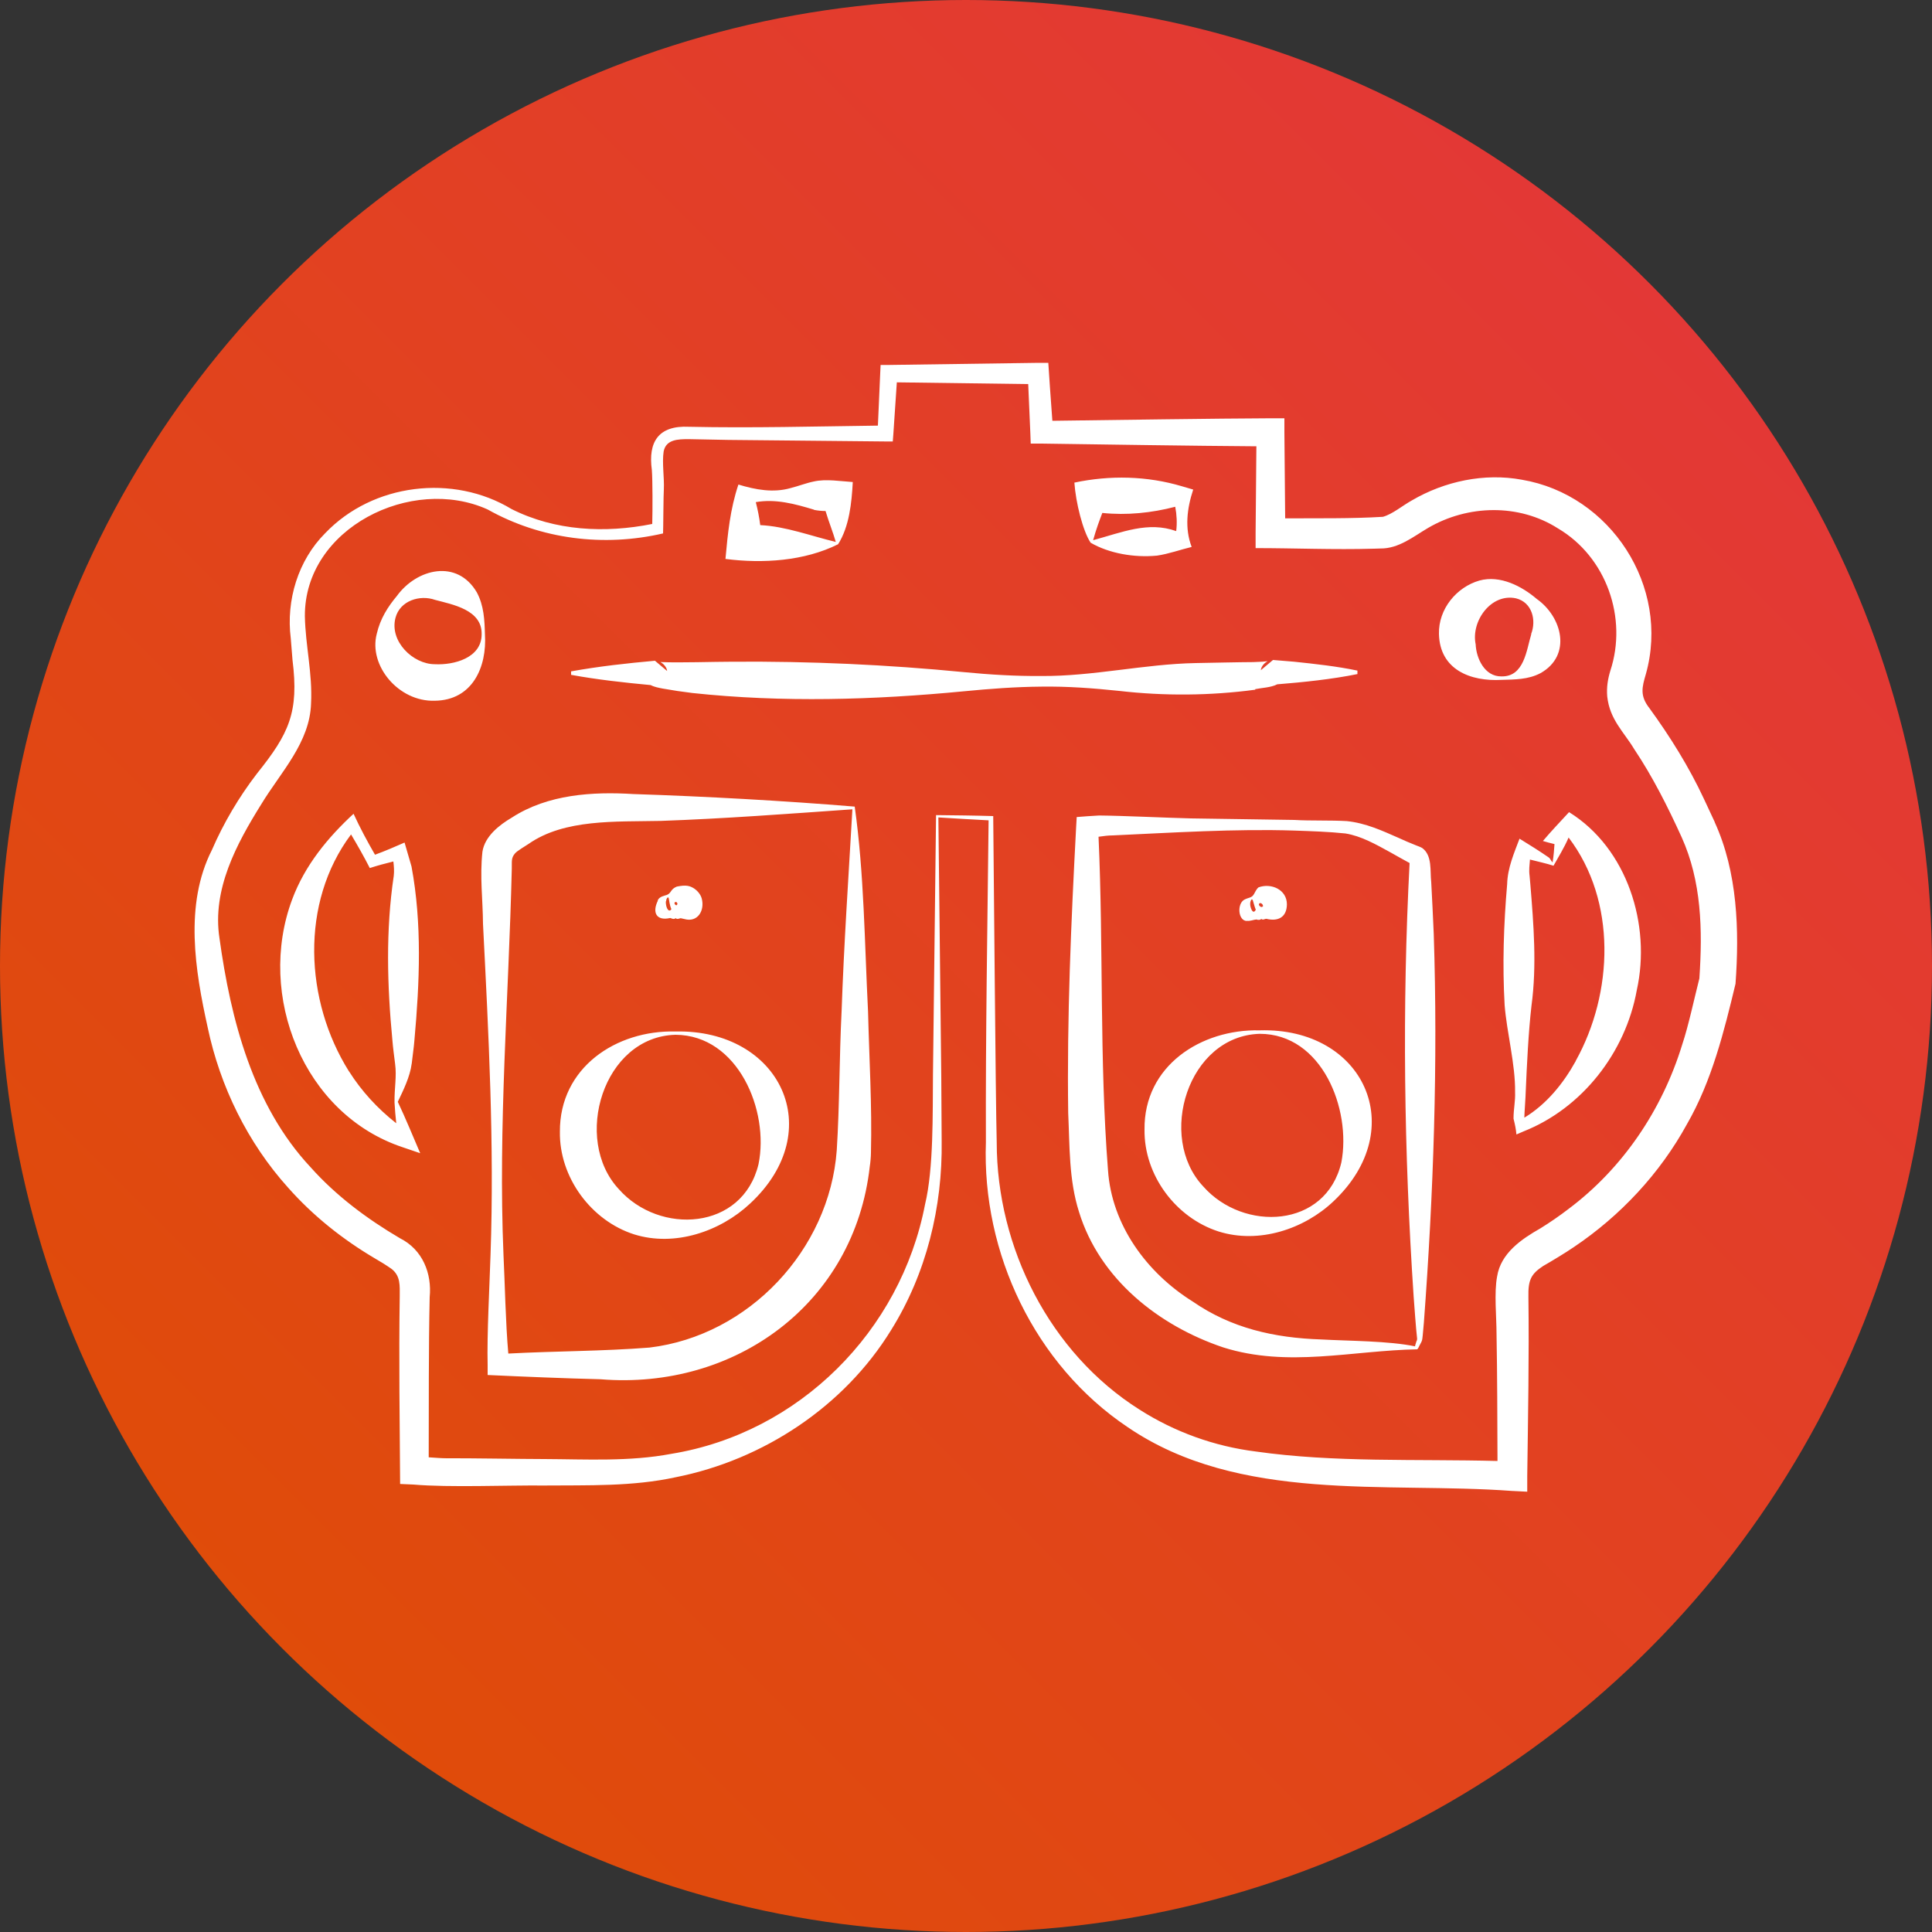
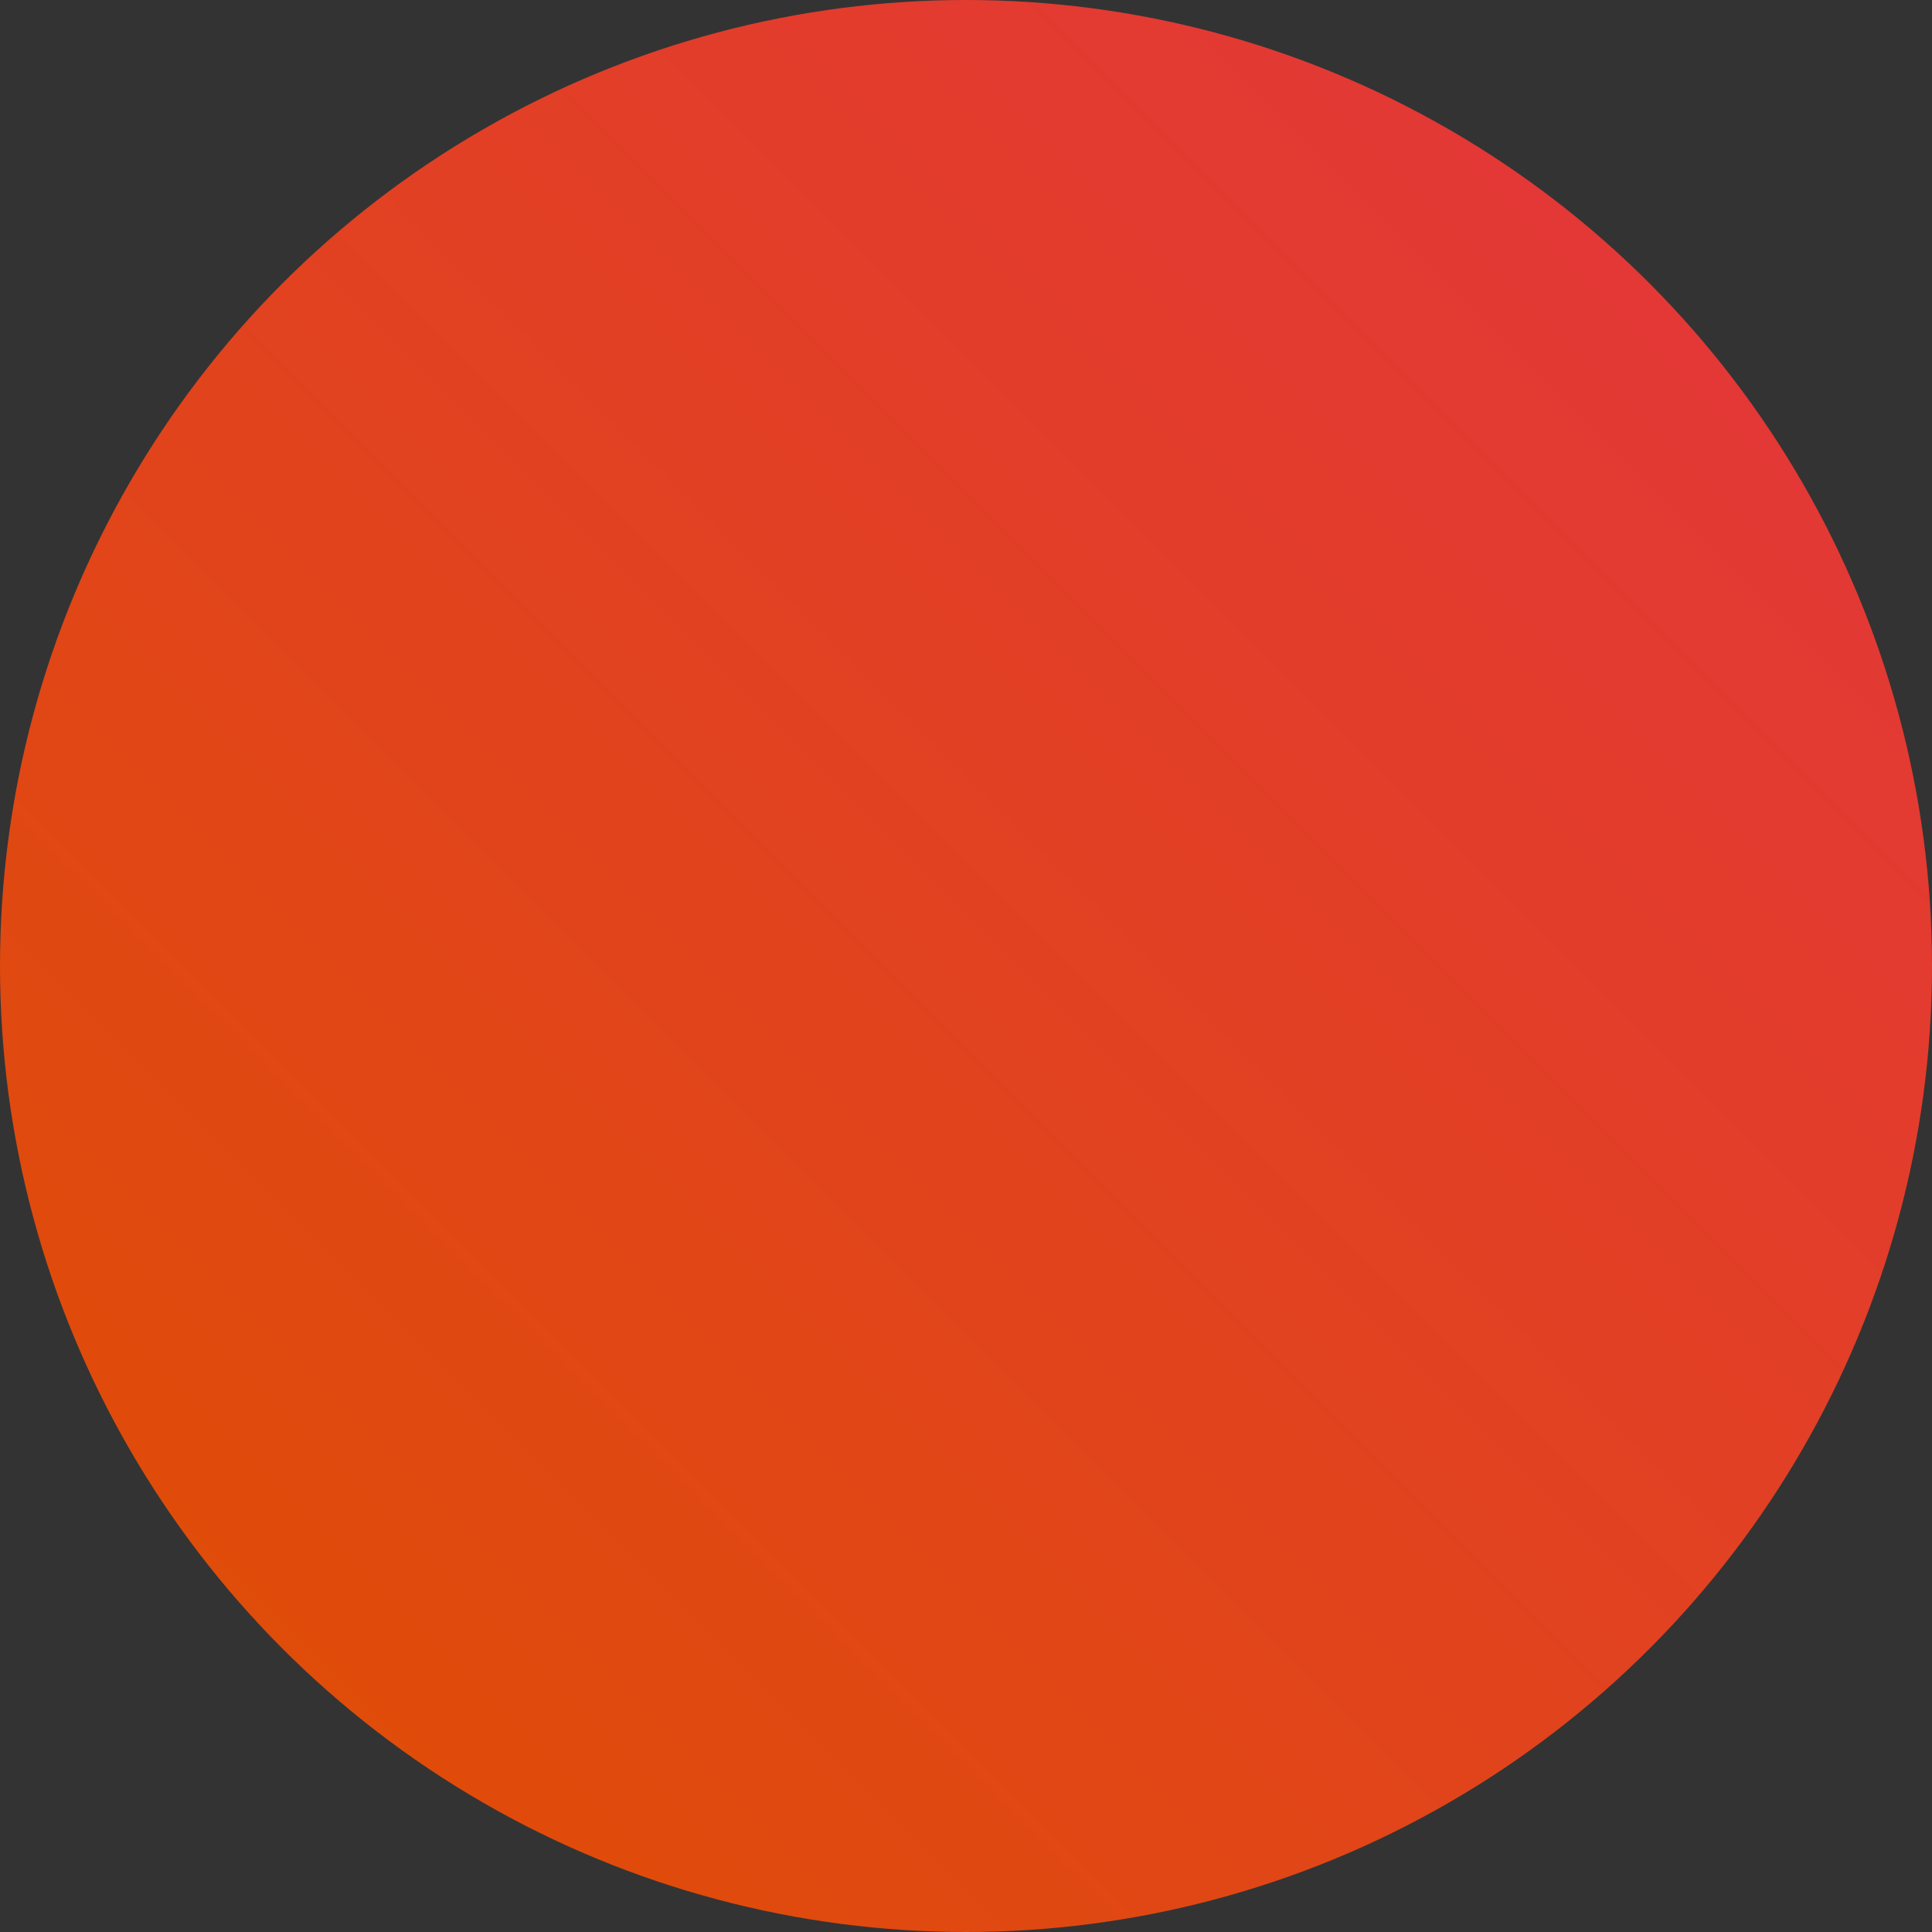
<svg xmlns="http://www.w3.org/2000/svg" id="Calque_2" data-name="Calque 2" viewBox="0 0 100 100">
  <rect x="0" y="0" width="100" height="100" fill="#333333" stroke="none" />
  <defs>
    <style>
      .cls-1 {
        fill: #fff;
      }

      .cls-2 {
        fill: url(#Dégradé_sans_nom_18);
      }
    </style>
    <linearGradient id="Dégradé_sans_nom_18" data-name="Dégradé sans nom 18" x1="-3300.47" y1="429.67" x2="-3299.47" y2="430.67" gradientTransform="translate(330046.78 43066.82) scale(100 -100)" gradientUnits="userSpaceOnUse">
      <stop offset="0" stop-color="#df5000" />
      <stop offset="1" stop-color="#e4343f" />
    </linearGradient>
  </defs>
  <g id="Calque_1-2" data-name="Calque 1">
    <g id="Groupe_5220" data-name="Groupe 5220">
      <circle id="Ellipse_323" data-name="Ellipse 323" class="cls-2" cx="50" cy="50" r="50" />
-       <path class="cls-1" d="M21.31,55.06c.04-.39.11-.82.14-1.22.27-2.99.4-6.03-.15-8.99-.08-.28-.28-.97-.36-1.24-.5.22-1.01.44-1.53.63-.4-.69-.78-1.4-1.11-2.12-1.32,1.22-2.52,2.66-3.18,4.44-1.85,4.96.58,11.11,5.72,12.82l.91.31c-.38-.88-.73-1.75-1.16-2.66.27-.57.63-1.28.72-1.98ZM18.06,55.45c-2.29-3.65-2.54-8.72.11-12.26.34.57.67,1.15.97,1.74.4-.13.81-.24,1.22-.34.03.25.05.5.02.75-.42,2.82-.34,5.67-.07,8.5.03.39.09.82.14,1.22.09.66-.04,1.25-.03,2,.02.35.05.72.09,1.08-.98-.77-1.8-1.67-2.44-2.68ZM25.1,32.83c-.02-.73-.05-1.48-.42-2.17-1.02-1.74-3.11-1.23-4.14.19-.46.55-.86,1.17-1.04,1.96-.43,1.64,1.13,3.52,3,3.46,1.95-.02,2.71-1.74,2.6-3.44ZM22.51,34.38c-1.14,0-2.36-1.19-2.04-2.4.23-.89,1.26-1.21,2.05-.93.9.24,2.44.51,2.41,1.78,0,1.23-1.44,1.6-2.42,1.55ZM81.22,42.03c-.44.48-.94,1-1.36,1.5.13.04.39.11.6.16-.02.28-.04.6-.1.95-.1-.11-.12-.21-.2-.26-.49-.34-1.01-.66-1.51-.97-.28.74-.62,1.52-.64,2.35-.18,2.09-.25,4.18-.13,6.27.11,1.4.56,3.08.54,4.48.02.51-.08.86-.08,1.39.08.33.12.51.15.82,0,0,.37-.16.37-.16,3.03-1.2,5.28-4.08,5.86-7.31.75-3.37-.49-7.34-3.5-9.21ZM81.56,54.92c-.63,1.14-1.5,2.23-2.66,2.93,0,0,0-.02,0-.03,0-.16.07-1.11.07-1.29.06-1.4.14-3.1.3-4.48.28-2.08.11-4.2-.06-6.28l-.04-.45c-.04-.29,0-.55.02-.83.43.11.85.2,1.22.32.21-.38.56-.94.78-1.46,2.5,3.28,2.32,8.05.37,11.56ZM59.88,28.76c.62-.09,1.21-.31,1.8-.45-.37-.97-.24-2,.08-2.97,0,0-.58-.17-.58-.17-1.81-.54-3.73-.58-5.57-.19.07,1.03.44,2.51.84,3.11.96.56,2.27.78,3.42.67ZM57.06,26.55c1.26.13,2.54,0,3.77-.32.08.42.1.84.05,1.26-1.45-.52-2.79.06-4.3.47.16-.58.33-1.03.48-1.42ZM43.38,28.17c.58-.92.7-2.13.76-3.22-.63-.04-1.39-.17-2.01-.03-.4.08-.8.24-1.2.34-.9.26-1.82.09-2.71-.18-.43,1.28-.55,2.53-.67,3.85,1.93.25,4.09.11,5.83-.76ZM42.13,26.39c.2.04.4.06.6.06.16.54.39,1.11.53,1.6-1.26-.3-2.6-.81-3.91-.87-.05-.4-.13-.8-.23-1.19,1.02-.18,2.02.09,3.01.39ZM88.76,42.56l-.57-1.22c-.77-1.65-1.75-3.22-2.82-4.69-.5-.64-.38-1.08-.18-1.76,1.27-4.53-1.82-9.28-6.42-10.06-1.94-.36-4,.08-5.69,1.07-.49.27-1,.71-1.5.85-1.64.1-3.36.07-5.06.08l-.04-4.45v-.73s-.72,0-.72,0c-2.77.01-8.2.09-11.29.13-.07-.96-.2-2.75-.21-3h-.51s-7.74.11-7.74.11h-.43s-.02.42-.02.42l-.12,2.72c-3.24.04-6.53.13-9.77.06-1.6-.08-2.13.79-1.93,2.24.04.55.04,2.04.02,2.79-2.45.49-5.03.36-7.28-.77-3.02-1.83-7.18-1.34-9.65,1.25-1.4,1.4-2.03,3.47-1.78,5.44,0,0,.09,1.12.09,1.12.34,2.71-.18,3.81-1.84,5.88-.93,1.21-1.73,2.56-2.33,3.95-1.44,2.83-.87,6.25-.22,9.19.64,3.05,2.07,5.97,4.16,8.29,1.3,1.47,2.84,2.69,4.52,3.68.28.16.57.34.84.53.47.37.42.87.42,1.42-.05,3.25,0,6.48.02,9.71l.69.03c1.85.16,4.88.03,6.76.05,2.26-.02,4.58.06,6.82-.43,4.53-.9,8.71-3.66,11.14-7.61,1.83-2.93,2.67-6.38,2.62-9.8l-.02-3.33-.15-13.41c.88.05,1.74.11,2.6.15-.06,5.51-.16,11.13-.14,16.66-.21,5.73,2.52,11.52,7.34,14.75,5.78,3.94,13.36,2.82,19.88,3.3l.8.04v-.82c.04-3.04.1-6.19.06-9.26-.02-.88.14-1.19.76-1.6.47-.27,1.15-.68,1.59-.98,2.41-1.62,4.46-3.81,5.86-6.37,1.28-2.22,1.92-4.8,2.51-7.26.2-2.76.11-5.77-1.08-8.37ZM87.96,50.64c-.26,1.02-.57,2.48-.89,3.43-1.03,3.36-3.06,6.39-5.89,8.51-.47.36-.95.69-1.45,1-.97.55-2.05,1.28-2.24,2.49-.16.83-.03,2.11-.03,2.96.04,2.19.04,4.38.05,6.59-4.24-.11-8.43.09-12.51-.49-2.15-.27-4.2-1.01-6.02-2.17-4.64-2.93-7.39-8.38-7.39-13.84-.06-2.19-.15-14.31-.18-16.76v-.12c-.99-.03-1.99-.04-2.96-.05,0,0-.16,13.47-.16,13.47-.02,1.93.04,4.82-.41,6.68-1.26,6.56-6.52,11.83-13.13,12.91-2.17.41-4.37.28-6.58.27-1.07,0-4.02-.05-5.04-.04-.3,0-.61-.03-.94-.05.01-2.77-.01-5.54.05-8.29.12-1.22-.36-2.46-1.54-3.05-1.7-1-3.31-2.2-4.62-3.67-2.99-3.19-4.14-7.66-4.72-11.86-.39-2.52.88-4.88,2.18-6.96.99-1.63,2.5-3.17,2.56-5.19.08-1.54-.29-3-.32-4.51-.03-4.57,5.53-7.31,9.46-5.53,2.76,1.55,6.01,1.95,9.08,1.24.01-.1.02-2.12.04-2.27.03-.63-.1-1.38-.01-1.97.12-.63.75-.64,1.3-.64l2.04.04,8.14.08h.38s.03-.39.03-.39l.18-2.67,6.8.09.11,2.53.02.55h.57c2.73.04,7.99.12,11.11.14l-.04,4.51v.76c2.03,0,4.05.09,6.12.03,0,0,.34-.01.34-.01.95.01,1.71-.62,2.46-1.06,2.06-1.21,4.71-1.27,6.73.02,2.51,1.48,3.61,4.64,2.71,7.37-.13.43-.2.85-.16,1.33.13,1.2.86,1.83,1.4,2.73.95,1.42,1.74,2.99,2.45,4.55,1.03,2.28,1.09,4.79.92,7.3ZM44.24,41.75c-3.62-.3-7.74-.53-11.46-.65-2.1-.13-4.43.01-6.29,1.22-.63.37-1.4.96-1.52,1.77-.14,1.3.02,2.45.03,3.73.29,5.7.59,11.4.39,17.11-.05,1.61-.19,4.14-.15,5.73v.51c1.95.09,3.9.17,5.84.22,6.97.57,13.15-3.92,13.94-11.02.03-.17.06-.53.06-.7.06-2.45-.09-4.87-.15-7.31-.18-3.52-.2-7.13-.69-10.61ZM43.56,52.36c-.12,2.39-.1,4.8-.25,7.18-.38,5.14-4.54,9.59-9.69,10.21-2.41.19-4.89.18-7.31.31-.14-1.56-.18-3.71-.25-5.12-.28-6.66.27-13.31.43-19.97.01-.39-.04-.55.16-.79.11-.14.52-.37.71-.5,1.86-1.3,4.51-1.14,6.84-1.19,3.35-.12,6.48-.36,9.92-.6-.2,3.5-.44,6.98-.56,10.48ZM64.97,35.67c.34-.07.81-.08,1.14-.25,1.36-.11,2.82-.26,4.15-.53v-.18c-1.04-.22-2.22-.35-3.28-.46l-1.09-.09s-.63.53-.63.53c.02-.2.19-.39.35-.46h-.07s-.21.02-.21.02l-.47.02c-.6,0-2.37.04-2.97.05-2.66.05-5.32.69-7.99.67-1.33.01-2.67-.07-4-.2-4-.39-7.99-.57-11.99-.54-.98,0-2.7.06-3.66.02h-.07c.15.07.33.26.35.46l-.63-.53c-1.45.13-2.9.29-4.34.55v.18c1.37.25,2.74.4,4.12.53.19.1.42.14.62.18.5.09,1.04.17,1.54.23,4.68.5,9.38.36,14.06-.09,1.34-.13,2.67-.23,4.01-.24,1.34-.02,2.67.08,4.01.22,2.35.27,4.71.25,7.05-.06ZM74.08,45.66c-.07-.57.07-1.38-.47-1.77-.15-.08-.19-.08-.33-.14-.19-.07-.72-.3-.91-.39-.82-.36-1.68-.76-2.66-.86-.83-.05-1.89-.01-2.71-.06,0,0-5.37-.08-5.37-.08-1.24-.03-3.52-.14-4.74-.15-.28.01-.89.06-1.16.08l-.03.53c-.26,4.91-.48,9.86-.41,14.79.08,1.71.03,3.46.56,5.12,1.07,3.48,4.13,5.89,7.46,7.01,3.35,1.06,6.67.16,10.05.1.08-.1.08-.14.11-.19l.08-.15s.06-.1.07-.21l.02-.17s.06-.67.06-.67c.5-6.69.73-13.41.51-20.11-.04-.89-.08-1.79-.13-2.68ZM73.1,44.75s.04.02-.03-.01c0,0,0,0,0,0l.03.02ZM73.32,69.41l-.05.16c-.01.06-.05.12-.01.12-1.38-.29-3.45-.28-4.87-.36-2.45-.08-4.67-.59-6.65-1.96-2.39-1.49-4.2-3.97-4.39-6.8-.45-5.75-.23-11.49-.49-17.26.26-.04.53-.07.75-.07,3.05-.14,6.34-.35,9.38-.25.88.03,1.8.06,2.65.15.81.13,1.57.56,2.35.99.25.14.69.39.97.54-.39,7.47-.29,14.97.21,22.44.04.52.12,1.68.18,2.18,0,.01,0,.06-.02.11ZM79.54,31c-.76-.65-1.89-1.25-2.97-.95-1.18.34-2.12,1.47-2.09,2.76.04,1.86,1.64,2.47,3.24,2.38.67-.02,1.38-.01,2.02-.35,1.63-.92,1.12-2.91-.2-3.84ZM79.26,32.82c-.25.81-.36,2.22-1.55,2.19-.87.01-1.3-.94-1.33-1.66-.25-1.2.8-2.66,2.09-2.38.84.21,1.06,1.14.78,1.85ZM65.2,53.33c-3.04-.07-6,1.84-5.96,5.14-.03,2.36,1.62,4.56,3.83,5.27,2.09.66,4.43-.12,5.95-1.56,3.99-3.76,1.57-9.01-3.82-8.85ZM69.43,60.16c-.8,3.43-5.07,3.61-7.15,1.25-2.41-2.56-.79-7.79,2.92-7.9,3.23,0,4.75,3.9,4.23,6.65ZM64.54,47.66c.15.03.35-.06.5-.07.07.04.21.03.24-.03.1.09.2-.02.28,0,.58.14,1.04-.07,1.05-.75,0-.77-.82-1.12-1.47-.88-.12.1-.18.26-.23.34-.12.22-.27.17-.51.3-.38.22-.32,1.08.13,1.1ZM65.37,46.92s-.05.02-.08.03c-.07-.02-.13-.08-.13-.14.03-.15.24-.02.21.11ZM64.84,46.58c.05.15.09.34.16.51-.02.03-.04.05-.06.08-.14.11-.24-.28-.23-.37-.01-.1.06-.34.13-.21ZM28.98,58.57c-.04,2.37,1.62,4.61,3.84,5.32,2.11.66,4.46-.15,6-1.59,4.09-3.79,1.55-9.03-3.85-8.91-3.08-.08-6.01,1.87-5.99,5.19ZM39.26,60.26c-.83,3.43-5.12,3.68-7.23,1.29-2.41-2.58-.81-7.9,2.94-7.99,3.23.02,4.86,3.93,4.29,6.7ZM34.05,46.62c-.3.61-.08,1.05.62.9.02-.02.1.03.16.04.07.01.12-.01.14-.04.08.1.23-.01.28.01.06.01.13.03.18.04.68.19,1.06-.44.89-1.07-.07-.25-.28-.44-.39-.51-.22-.14-.41-.2-.9-.1-.34.14-.26.32-.51.43-.11.04-.4.08-.48.29ZM35.01,46.69s.12.09,0,.17c-.12-.03-.14-.2,0-.17ZM34.48,46.64c0-.07.03-.13.05-.16.09-.1.09.06.12.23.02.11.05.23.1.35-.02.03-.04.05-.06.06-.17.07-.25-.35-.22-.48Z" />
    </g>
  </g>
</svg>